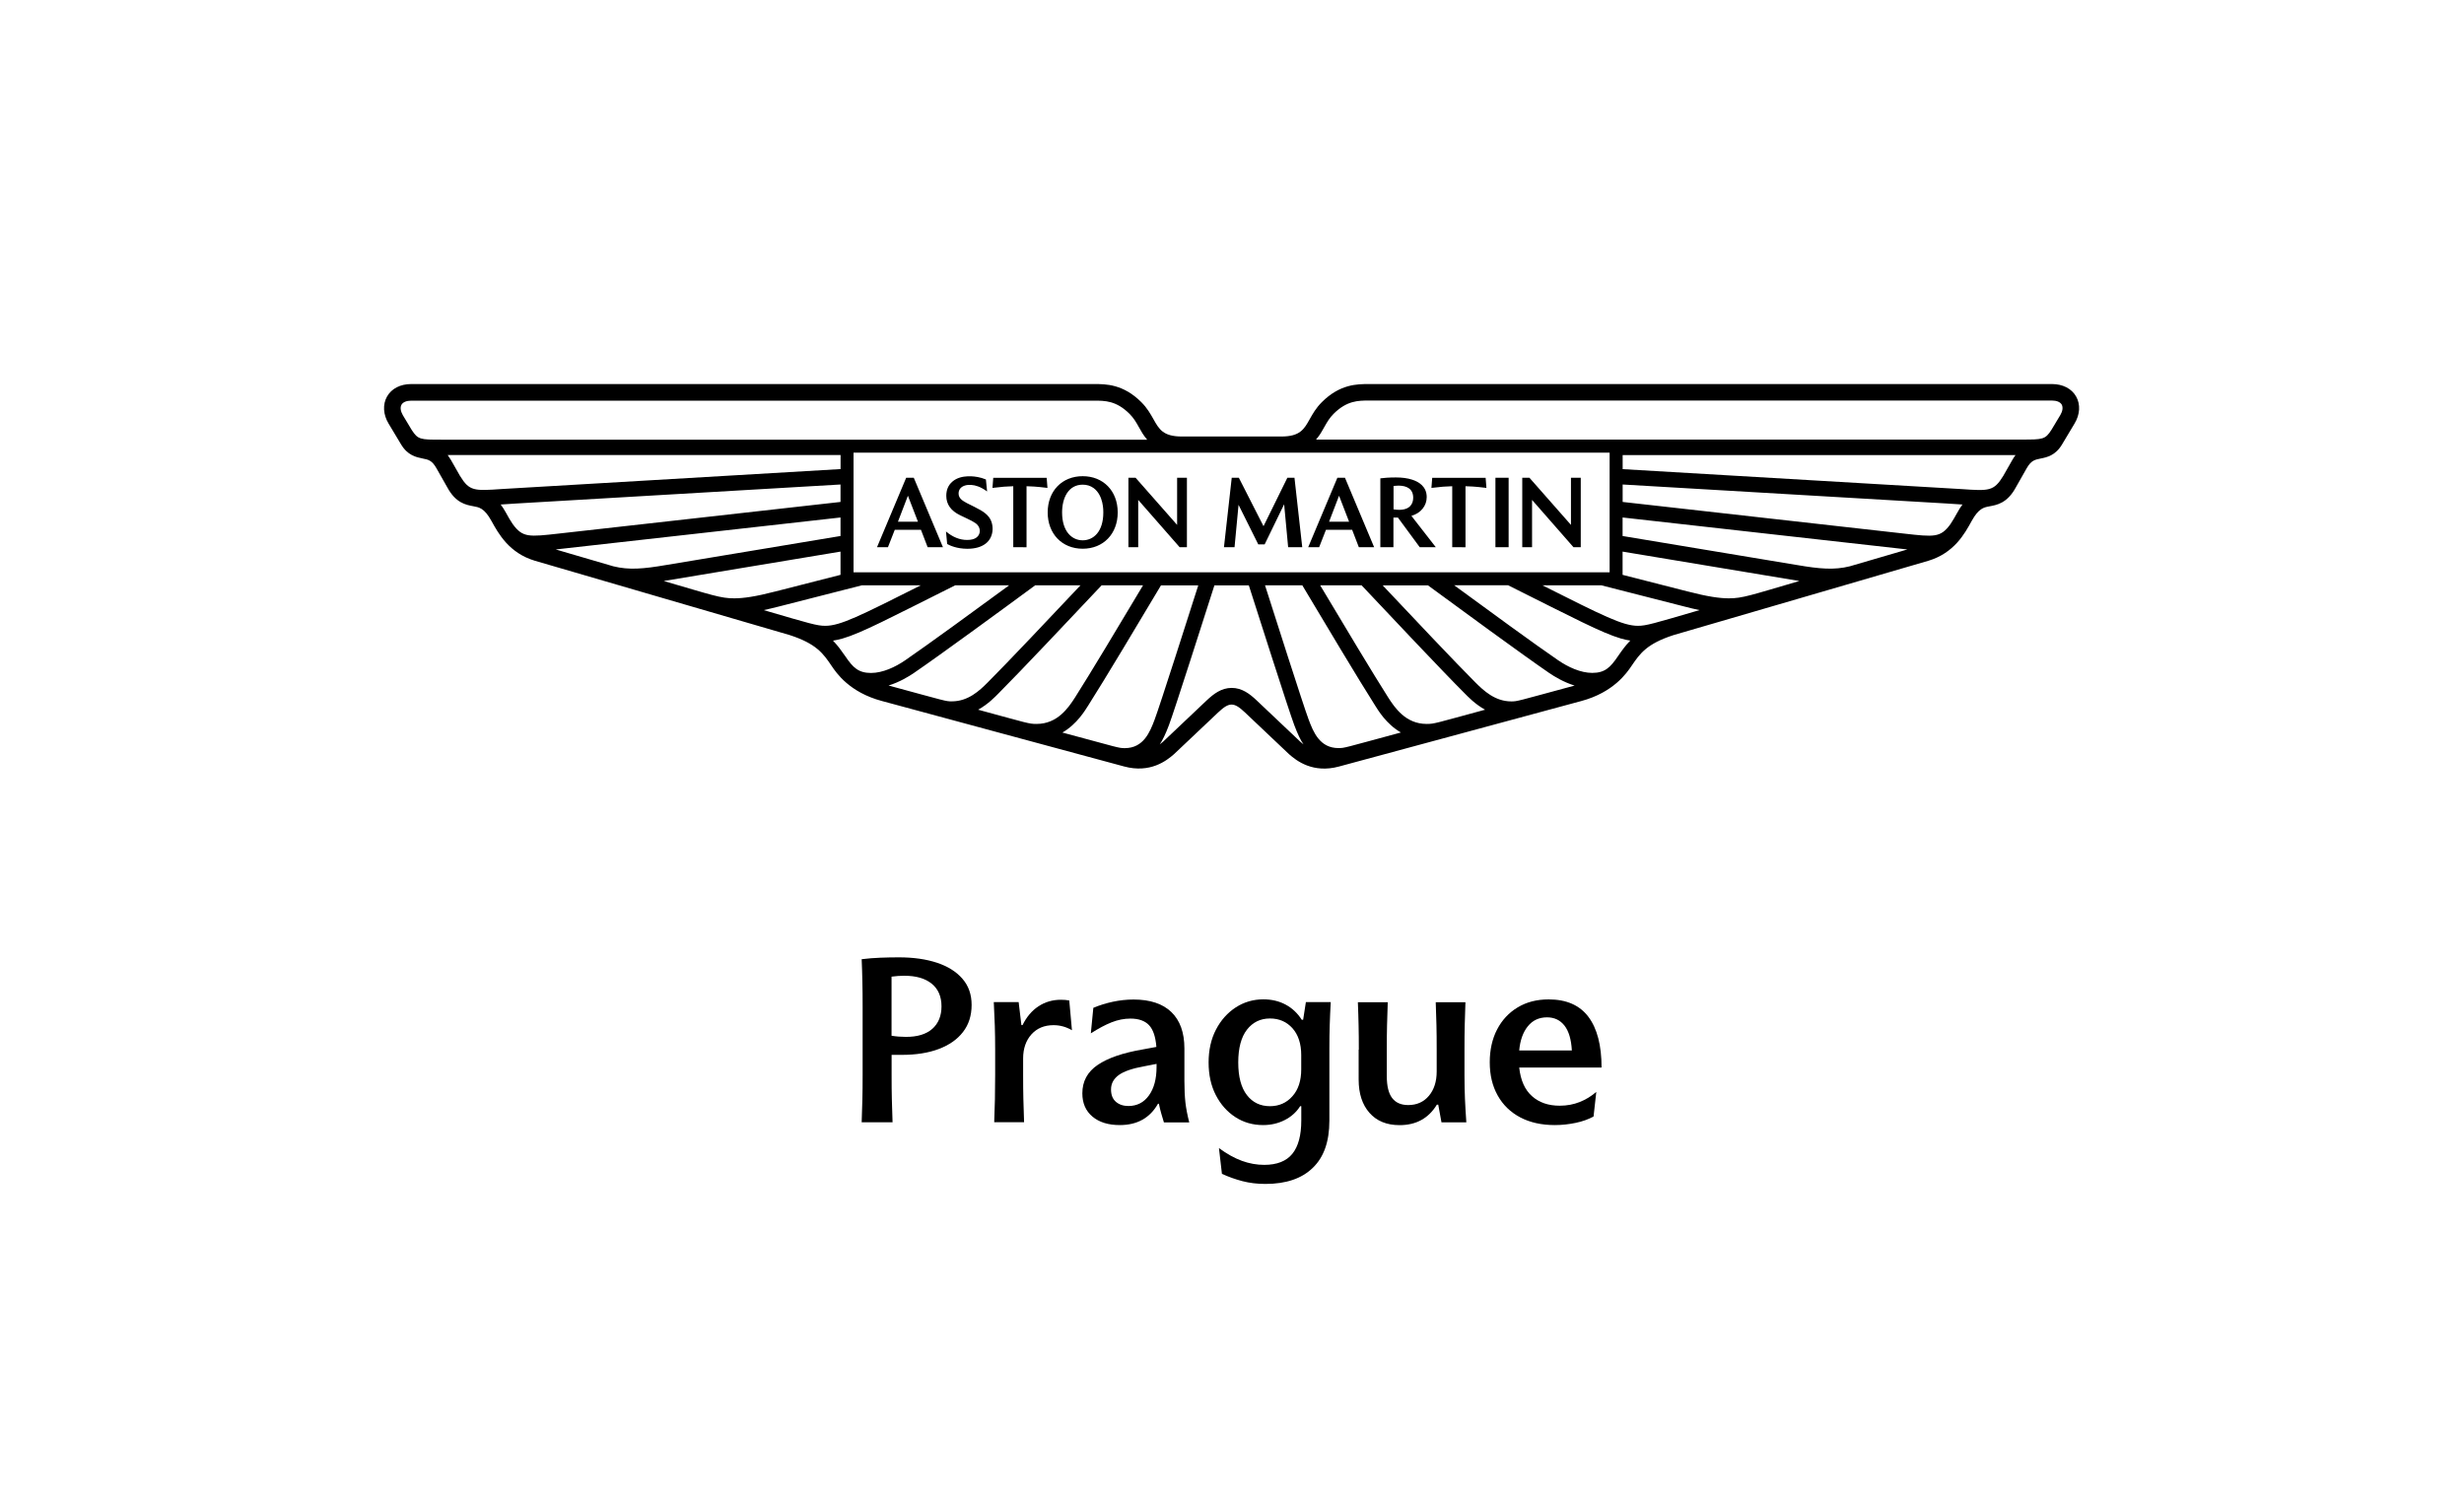
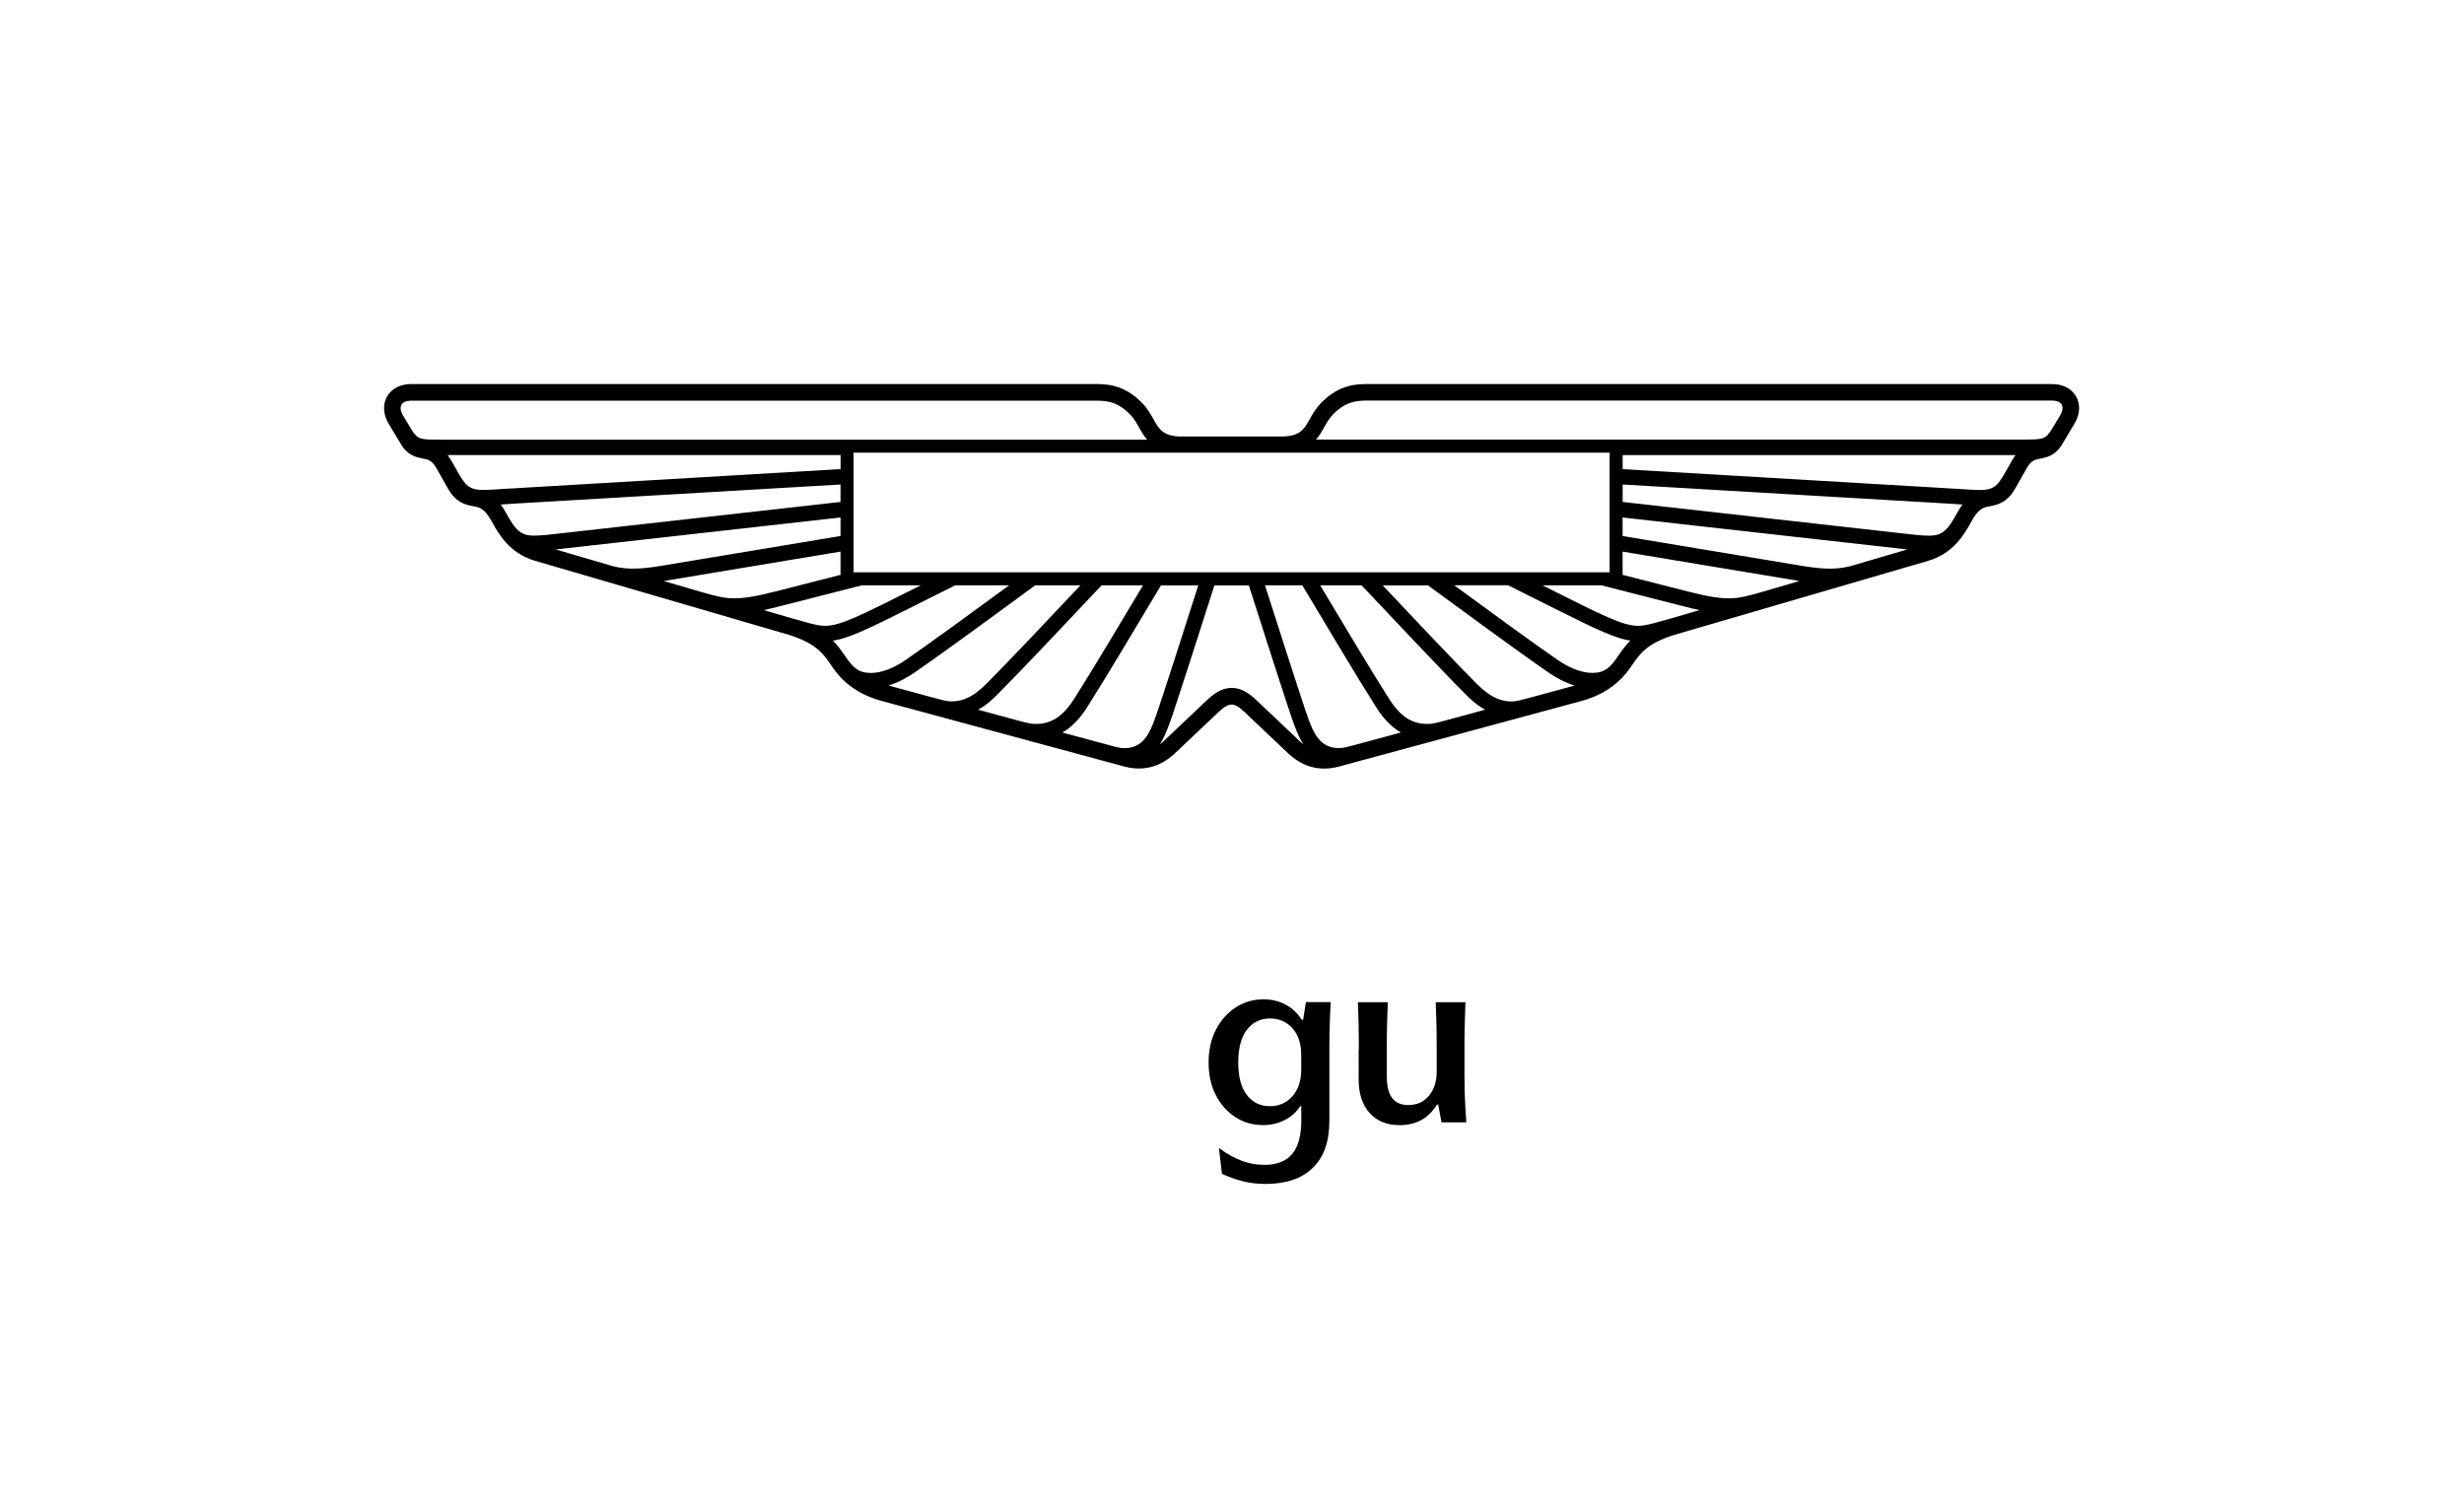
<svg xmlns="http://www.w3.org/2000/svg" x="0px" y="0px" viewBox="0 0 412.35 252.08" style="enable-background:new 0 0 412.35 252.08;" xml:space="preserve">
  <g id="Logo">
    <g>
-       <path d="M150.27,87.31h3.35l-1.68-4.35L150.27,87.31z M146.77,91.57l4.88-11.62h1.27l4.88,11.62h-2.56l-1.12-2.91h-4.38   l-1.14,2.91H146.77z M158.51,91.04l-0.2-2.1c1.12,0.94,2.29,1.42,3.53,1.42c0.71,0,1.24-0.14,1.59-0.42   c0.69-0.53,0.68-1.46,0.19-2.05c-0.42-0.5-1.16-0.81-2.92-1.65c-1.56-0.75-2.34-1.84-2.34-3.27c0-1,0.34-1.79,1.03-2.38   c1.5-1.3,3.97-0.8,4.22-0.76c0.47,0.09,0.93,0.22,1.38,0.41l0.2,2c-0.53-0.38-1.03-0.66-1.49-0.83c-1.59-0.6-3.28-0.19-3.28,1.17   c0,0.67,0.43,1.12,1.32,1.58c2.04,1.03,3.01,1.43,3.74,2.35c0.89,1.13,0.94,3.31-0.5,4.44c-0.75,0.59-1.79,0.89-3.11,0.89   C160.12,91.83,158.96,91.29,158.51,91.04z M169.57,91.57V81.37c-0.95,0.02-1.96,0.09-3.48,0.28l0.13-1.69h8.94l0.13,1.69   c-1.93-0.24-2.96-0.27-3.5-0.28v10.21H169.57z M181.19,90.42c1.81,0,3.45-1.45,3.45-4.65c0-0.27,0.07-2.84-1.62-4.09   c-0.52-0.38-1.13-0.57-1.83-0.57c-2.41,0-3.45,2.24-3.45,4.65C177.74,88.95,179.38,90.42,181.19,90.42z M181.19,91.83   c-3.47,0-5.86-2.52-5.86-6.07c0-3.6,2.41-6.07,5.86-6.07c3.44,0,5.86,2.46,5.86,6.07C187.05,89.32,184.66,91.83,181.19,91.83z    M188.84,91.57V79.95h1.2l6.95,7.89v-7.89h1.64v11.62h-1.22l-6.93-7.91v7.91H188.84z M204.83,91.57l1.3-11.62h1.19l4.13,8.11   l3.99-8.11h1.19l1.3,11.62h-2.36l-0.67-7.18l-3.26,6.71h-1.07l-3.3-6.62l-0.67,7.1H204.83z M222.42,87.31h3.35l-1.68-4.35   L222.42,87.31z M218.93,91.57l4.88-11.62h1.27l4.88,11.62h-2.56l-1.12-2.91h-4.38l-1.14,2.91H218.93z M233.21,85.24   c0.31,0.05,0.62,0.08,0.93,0.08c1.89,0,2.36-1.09,2.36-2.03c0-1.43-1.01-2.02-2.46-2.02c-0.26,0-0.54,0.02-0.83,0.05V85.24z    M231,91.57V80.05c0.65-0.08,1.42-0.15,2.6-0.15c1.04,0,1.95,0.12,2.72,0.37c1.12,0.36,2.44,1.15,2.44,2.91   c0,0.73-0.23,1.38-0.68,1.94c-0.45,0.57-1.08,0.97-1.88,1.21l4.08,5.24h-2.69l-3.65-4.96h-0.75v4.96H231z M243.03,91.57V81.37   c-0.95,0.02-1.96,0.09-3.48,0.28l0.13-1.69h8.94l0.13,1.69c-1.92-0.24-2.96-0.27-3.5-0.28v10.21H243.03z M250.26,79.95h2.21v11.62   h-2.21V79.95z M254.75,91.57V79.95h1.2l6.95,7.89v-7.89h1.64v11.62h-1.22l-6.93-7.91v7.91H254.75z" />
      <path d="M347.44,66.36c-0.75-1.33-2.23-2.09-4.05-2.09H229.08c-1.93,0-4.84,0-7.87,3.03c-0.99,0.99-1.54,1.98-2.03,2.85   c-0.94,1.68-1.62,2.9-4.75,2.9h-16.65c-3.13,0-3.81-1.22-4.75-2.9c-0.49-0.87-1.04-1.86-2.03-2.85c-3.03-3.03-5.95-3.03-7.88-3.03   H68.82c-1.82,0-3.3,0.76-4.05,2.09c-0.75,1.32-0.65,3.02,0.26,4.53l2.06,3.43c1.11,1.9,2.57,2.19,3.64,2.41   c0.97,0.19,1.56,0.31,2.31,1.63l1.81,3.19c1.4,2.61,3.1,2.93,4.33,3.16c0.95,0.18,1.85,0.26,3.06,2.46   c1.18,2.14,2.96,5.38,7.27,6.67c0.43,0.12,42.59,12.42,42.65,12.44c4.44,1.44,5.61,3.08,6.99,5.13c0.82,1.22,3.01,4.45,8.43,5.9   l40.55,10.96c4.34,1.17,7.08-0.95,8.35-2.07l7.36-6.96c1.01-0.96,1.65-1.33,2.26-1.33c0.62,0,1.25,0.37,2.26,1.33l7.36,6.97   c1.27,1.13,4.02,3.24,8.35,2.07l40.55-10.96c5.42-1.46,7.61-4.69,8.43-5.9c1.38-2.03,2.52-3.68,6.99-5.13   c0.05-0.02,42.22-12.31,42.65-12.44c4.32-1.29,6.1-4.53,7.27-6.67c1.16-2.1,2.02-2.27,2.94-2.44c1.22-0.23,3-0.49,4.45-3.18   l1.81-3.19c0.75-1.31,1.34-1.43,2.31-1.63c1.07-0.21,2.53-0.51,3.64-2.41l2.06-3.44C348.09,69.37,348.19,67.68,347.44,66.36z    M269.37,75.75v20.02H142.84V75.75H269.37z M223.99,125.19c-3.12,0-4.2-2.67-4.99-4.78c-0.9-2.39-5.92-18.14-7.3-22.46h6.24   c3.4,5.7,9.52,15.94,12.2,20.14c0.48,0.75,1.83,3.07,4.3,4.49C224.81,125.18,225.05,125.19,223.99,125.19z M238.75,121.15   c-3.5,0-5.33-2.7-6.45-4.45c-2.29-3.59-7.48-12.22-11.37-18.75h6.93c4.37,4.64,13.61,14.45,17.25,18.08   c0.55,0.55,1.72,1.8,3.42,2.74C240.1,121.05,240.06,121.15,238.75,121.15z M252.91,117.38c-2.72,0-4.63-1.81-5.99-3.16   c-3.2-3.2-10.81-11.24-15.53-16.26h7.58c4.82,3.54,15.94,11.69,20.31,14.68c0.81,0.55,2.38,1.52,4.23,2.09   C253.74,117.37,253.95,117.38,252.91,117.38z M270.75,109.84c-1.26,1.86-2.18,2.77-4.29,2.77c-1.95,0-4.05-0.98-5.71-2.12   c-3.62-2.47-11.95-8.55-17.4-12.55h9.02c11.05,5.52,15.7,7.98,18.87,8.91c0.57,0.17,1.09,0.28,1.59,0.35   C271.99,108.05,271.41,108.89,270.75,109.84z M274.11,104.73c-2.53,0-5.82-1.67-15.99-6.78h9.86l13.82,3.53   c0.94,0.25,1.81,0.45,2.62,0.62C276.67,104.36,275.49,104.73,274.11,104.73z M301.12,97.23c-8.17,2.39-9.49,2.9-11.8,2.9   c-1.54,0-3.57-0.29-6.88-1.15l-0.01,0l-10.89-2.78v-3.89L301.12,97.23z M309.56,94.77c-2.61,0.65-5.03,0.44-8.86-0.22l-0.01,0   l-29.15-4.85v-3.1l47.66,5.35L309.56,94.77z M327.53,85.83c-0.37,0.67-0.74,1.31-1.14,1.91c-1.66,2.25-2.69,2.13-7.79,1.55   L271.55,84v-2.92l54.25,3.18c0.41,0.02,1.51,0.1,2.62,0.17C328.12,84.82,327.83,85.28,327.53,85.83z M336.76,76.98   c-0.01,0.02-1,1.76-1.52,2.67c-1.57,2.56-2.36,2.52-6.96,2.2l-56.73-3.34v-2.35h65.75C337.11,76.4,336.93,76.67,336.76,76.98z    M344.8,69.45l-1.49,2.48c-1.04,1.63-1.45,1.63-4.97,1.63H220.24c1.27-1.44,1.58-2.95,2.94-4.31c2.22-2.22,4.15-2.22,5.91-2.22   l114.31,0c0.79,0,1.38,0.25,1.63,0.68C345.27,68.17,345.18,68.81,344.8,69.45z M194.08,124.57c0.49-0.72,0.95-1.66,1.55-3.24   c0.93-2.46,6.12-18.76,7.6-23.37h5.76c1.48,4.61,6.67,20.91,7.6,23.37c0.6,1.58,1.05,2.52,1.55,3.24   c-0.17-0.13-0.35-0.27-0.52-0.43l-7.32-6.93c-1.15-1.09-2.45-2.09-4.18-2.09c-1.73,0-3.03,1.01-4.18,2.09l-7.32,6.93   C194.43,124.29,194.26,124.44,194.08,124.57z M177.79,122.59c2.47-1.42,3.82-3.75,4.3-4.49c2.68-4.2,8.8-14.43,12.2-20.14h6.24   c-1.38,4.32-6.4,20.07-7.3,22.46c-0.79,2.1-1.87,4.78-4.99,4.78C187.16,125.19,187.4,125.18,177.79,122.59z M163.69,118.77   c1.7-0.94,2.87-2.19,3.42-2.74c3.63-3.63,12.88-13.44,17.25-18.08h6.93c-3.89,6.53-9.08,15.16-11.37,18.75   c-1.12,1.75-2.95,4.45-6.45,4.45C172.15,121.15,172.11,121.05,163.69,118.77z M148.7,114.72c1.85-0.57,3.43-1.54,4.23-2.09   c4.37-2.98,15.49-11.13,20.31-14.68h7.58c-4.72,5.02-12.33,13.06-15.53,16.26c-1.36,1.36-3.26,3.16-5.99,3.16   C158.26,117.38,158.47,117.37,148.7,114.72z M139.4,107.21c0.49-0.07,1.02-0.19,1.59-0.35c3.18-0.92,7.82-3.39,18.87-8.91h9.02   c-5.45,4-13.78,10.07-17.4,12.55c-1.66,1.14-3.77,2.12-5.71,2.12c-2.12,0-3.04-0.92-4.29-2.77   C140.81,108.89,140.22,108.05,139.4,107.21z M127.8,102.1c0.81-0.17,1.67-0.38,2.62-0.62l13.82-3.53h9.86   c-10.18,5.11-13.46,6.78-15.99,6.78C136.72,104.73,135.54,104.36,127.8,102.1z M140.66,92.31v3.89l-10.89,2.78l-0.01,0   c-3.31,0.86-5.34,1.15-6.88,1.15c-2.31,0-3.63-0.52-11.8-2.9L140.66,92.31z M93,91.95l47.66-5.35v3.1l-29.15,4.85l-0.01,0   c-3.83,0.66-6.25,0.87-8.86,0.22L93,91.95z M83.79,84.43c1.12-0.07,2.21-0.14,2.62-0.17l54.25-3.18V84l-47.05,5.28   c-5.11,0.58-6.13,0.7-7.79-1.55c-0.41-0.6-0.78-1.24-1.14-1.91C84.38,85.28,84.09,84.82,83.79,84.43z M74.92,76.15h65.75v2.35   l-56.73,3.34c-4.6,0.32-5.39,0.36-6.96-2.2c-0.51-0.9-1.51-2.65-1.52-2.67C75.28,76.67,75.1,76.4,74.92,76.15z M67.19,67.73   c0.24-0.43,0.84-0.68,1.63-0.68l114.31,0c1.76,0,3.68-0.01,5.91,2.22c1.35,1.35,1.67,2.87,2.94,4.31H73.87   c-3.52,0-3.92,0-4.97-1.63l-1.49-2.48C67.03,68.81,66.94,68.17,67.19,67.73z" />
    </g>
  </g>
  <g id="Dealership">
    <g>
-       <path d="M144.2,187.81c0.05-1.44,0.09-2.73,0.12-3.87c0.03-1.14,0.04-2.5,0.04-4.06v-11.47c0-1.41-0.01-2.76-0.04-4.06   c-0.03-1.3-0.06-2.57-0.12-3.83c1.05-0.13,2.1-0.21,3.14-0.25c1.04-0.04,2.07-0.06,3.1-0.06c2.41,0,4.53,0.3,6.35,0.9   c1.82,0.6,3.25,1.5,4.27,2.68c1.03,1.18,1.54,2.64,1.54,4.39c0,1.77-0.48,3.28-1.44,4.52c-0.96,1.25-2.32,2.19-4.06,2.85   c-1.75,0.66-3.81,0.98-6.2,0.98c-0.21,0-0.46,0-0.75,0c-0.3,0-0.61,0-0.94,0v3.35c0,1.57,0.01,2.92,0.04,4.06   c0.03,1.14,0.06,2.43,0.12,3.87H144.2z M156.04,172.16c1.01-0.91,1.52-2.16,1.52-3.75c0-1.64-0.55-2.91-1.64-3.79   c-1.09-0.89-2.62-1.33-4.6-1.33c-0.67,0-1.37,0.05-2.12,0.15v9.89c0.8,0.13,1.59,0.19,2.39,0.19   C153.54,173.53,155.02,173.07,156.04,172.16z" />
-       <path d="M179.39,172.41c-0.95-0.56-1.98-0.85-3.08-0.85c-1.54,0-2.77,0.51-3.7,1.54c-0.92,1.03-1.39,2.37-1.39,4.04v2.73   c0,1.57,0.01,2.92,0.04,4.06c0.02,1.14,0.06,2.43,0.12,3.87h-5c0.05-1.44,0.09-2.73,0.12-3.87c0.02-1.14,0.04-2.5,0.04-4.06v-4.24   c0-1.44-0.02-2.77-0.06-3.98s-0.1-2.54-0.17-3.95h4.16l0.46,3.85h0.19c0.67-1.36,1.55-2.41,2.66-3.14c1.1-0.73,2.36-1.1,3.77-1.1   c0.51,0,0.98,0.04,1.39,0.12L179.39,172.41z" />
-       <path d="M187.4,188.28c-1.93,0-3.45-0.47-4.58-1.42c-1.13-0.95-1.69-2.25-1.69-3.89c0-2,0.85-3.59,2.56-4.75   c1.71-1.17,4.23-2.03,7.56-2.6l2.27-0.42c-0.13-1.69-0.54-2.91-1.23-3.64c-0.69-0.73-1.73-1.1-3.12-1.1   c-1.05,0-2.1,0.21-3.14,0.62c-1.04,0.41-2.2,1.03-3.48,1.85l0.42-4.27c1.05-0.44,2.14-0.78,3.27-1.02   c1.13-0.24,2.28-0.37,3.46-0.37c2.77,0,4.88,0.7,6.33,2.1c1.45,1.4,2.18,3.43,2.18,6.1v5.47c0,1.39,0.06,2.58,0.17,3.58   c0.12,1,0.33,2.1,0.64,3.31h-4.24c-0.15-0.49-0.3-0.98-0.44-1.48c-0.14-0.5-0.28-1.04-0.4-1.64h-0.15   C192.45,187.08,190.32,188.28,187.4,188.28z M192.28,183.31c0.85-1.18,1.27-2.77,1.27-4.77v-0.5l-2,0.39   c-2.03,0.36-3.47,0.85-4.33,1.48c-0.86,0.63-1.29,1.43-1.29,2.41c0,0.9,0.27,1.59,0.81,2.06s1.24,0.71,2.12,0.71   C190.3,185.08,191.44,184.49,192.28,183.31z" />
      <path d="M211.77,198.13c-1.36,0-2.64-0.15-3.83-0.46c-1.19-0.31-2.34-0.72-3.45-1.23l-0.5-4.31c1.33,0.98,2.62,1.69,3.85,2.14   c1.23,0.45,2.48,0.67,3.73,0.67c2.13,0,3.7-0.62,4.7-1.85c1-1.23,1.5-3.09,1.5-5.58v-2.39h-0.19c-0.62,0.98-1.47,1.75-2.56,2.31   c-1.09,0.56-2.3,0.85-3.64,0.85c-1.72,0-3.27-0.44-4.64-1.33c-1.37-0.89-2.46-2.11-3.27-3.68s-1.21-3.39-1.21-5.47   s0.41-3.91,1.23-5.49c0.82-1.58,1.93-2.82,3.31-3.72c1.39-0.9,2.93-1.35,4.62-1.35c1.39,0,2.63,0.29,3.73,0.88   c1.1,0.59,2,1.44,2.7,2.54h0.23l0.46-2.96h4.16c-0.08,1.33-0.13,2.61-0.17,3.81c-0.04,1.21-0.06,2.53-0.06,3.96v12.09   c0,3.47-0.92,6.09-2.77,7.87C217.85,197.24,215.2,198.13,211.77,198.13z M207.22,177.8c0,2.39,0.48,4.2,1.44,5.45   c0.96,1.25,2.25,1.87,3.87,1.87c1.51,0,2.77-0.55,3.75-1.66c0.99-1.1,1.48-2.6,1.48-4.5v-2.39c0-1.9-0.49-3.39-1.46-4.49   c-0.98-1.09-2.23-1.64-3.77-1.64c-1.59,0-2.87,0.62-3.85,1.87C207.71,173.56,207.22,175.39,207.22,177.8z" />
      <path d="M227.4,175.65c0-1.51-0.01-2.87-0.04-4.06c-0.03-1.19-0.06-2.48-0.12-3.87h5c-0.05,1.39-0.09,2.68-0.12,3.87   c-0.03,1.19-0.04,2.55-0.04,4.06v4.47c0,1.64,0.3,2.86,0.9,3.64c0.6,0.78,1.49,1.17,2.68,1.17c1.44,0,2.59-0.51,3.46-1.54   c0.87-1.03,1.31-2.39,1.31-4.08v-3.66c0-1.57-0.01-2.93-0.04-4.08c-0.03-1.16-0.06-2.44-0.12-3.85h4.97   c-0.05,1.41-0.09,2.69-0.12,3.85c-0.03,1.16-0.04,2.52-0.04,4.08v4.24c0,1.49,0.03,2.82,0.08,4c0.05,1.18,0.13,2.49,0.23,3.93   h-4.16l-0.54-2.96h-0.23c-1.39,2.29-3.47,3.43-6.24,3.43c-2.16,0-3.84-0.69-5.04-2.06c-1.21-1.37-1.81-3.23-1.81-5.56V175.65z" />
-       <path d="M260.2,188.28c-2.23,0-4.16-0.43-5.79-1.29c-1.63-0.86-2.89-2.08-3.77-3.66c-0.89-1.58-1.33-3.43-1.33-5.56   c0-2.08,0.41-3.91,1.23-5.49c0.82-1.58,1.97-2.81,3.45-3.7c1.48-0.89,3.2-1.33,5.18-1.33c2.98,0,5.2,0.98,6.66,2.93   s2.19,4.77,2.19,8.47h-13.78c0.23,2.13,0.94,3.73,2.14,4.79c1.19,1.07,2.74,1.6,4.64,1.6c1.21,0,2.32-0.21,3.35-0.62   c1.03-0.41,1.95-0.98,2.77-1.69l-0.46,4.12c-0.85,0.46-1.84,0.82-2.98,1.06C262.54,188.15,261.38,188.28,260.2,188.28z    M263.05,175.8c-0.1-1.85-0.51-3.23-1.23-4.16c-0.72-0.92-1.69-1.39-2.93-1.39c-1.33,0-2.41,0.5-3.21,1.5   c-0.81,1-1.29,2.35-1.44,4.04H263.05z" />
    </g>
  </g>
  <g id="Notes" />
</svg>